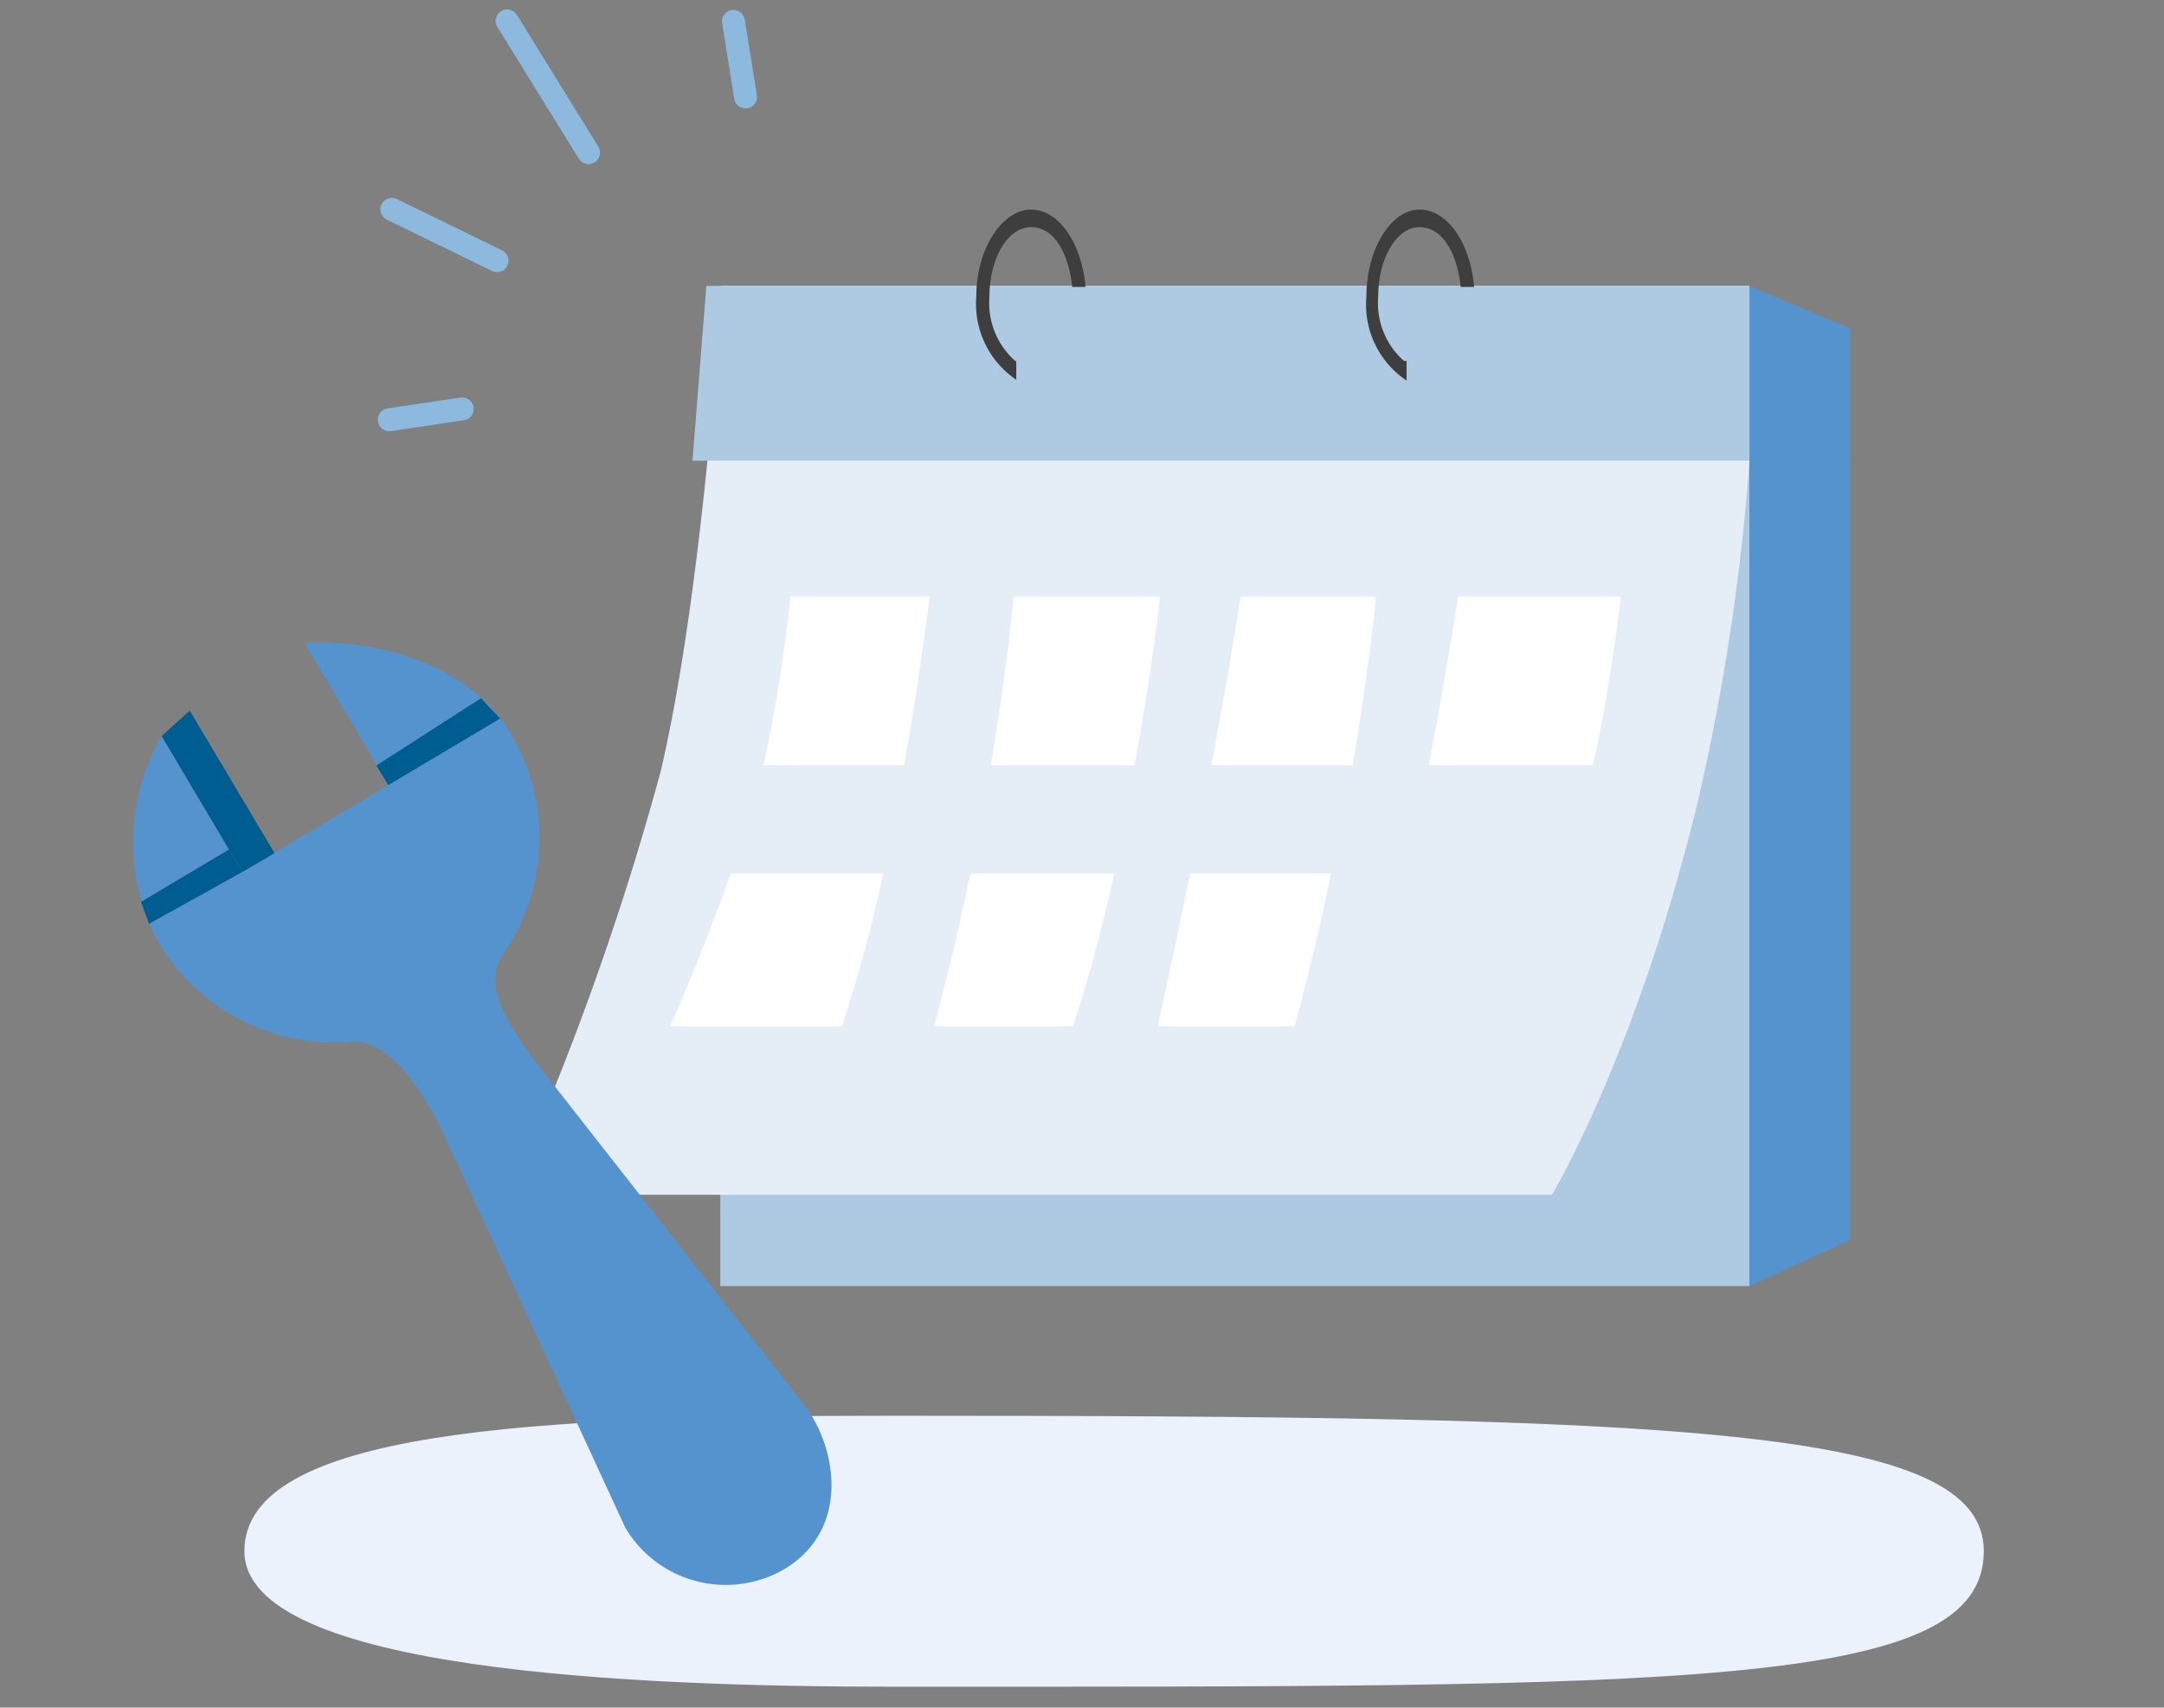
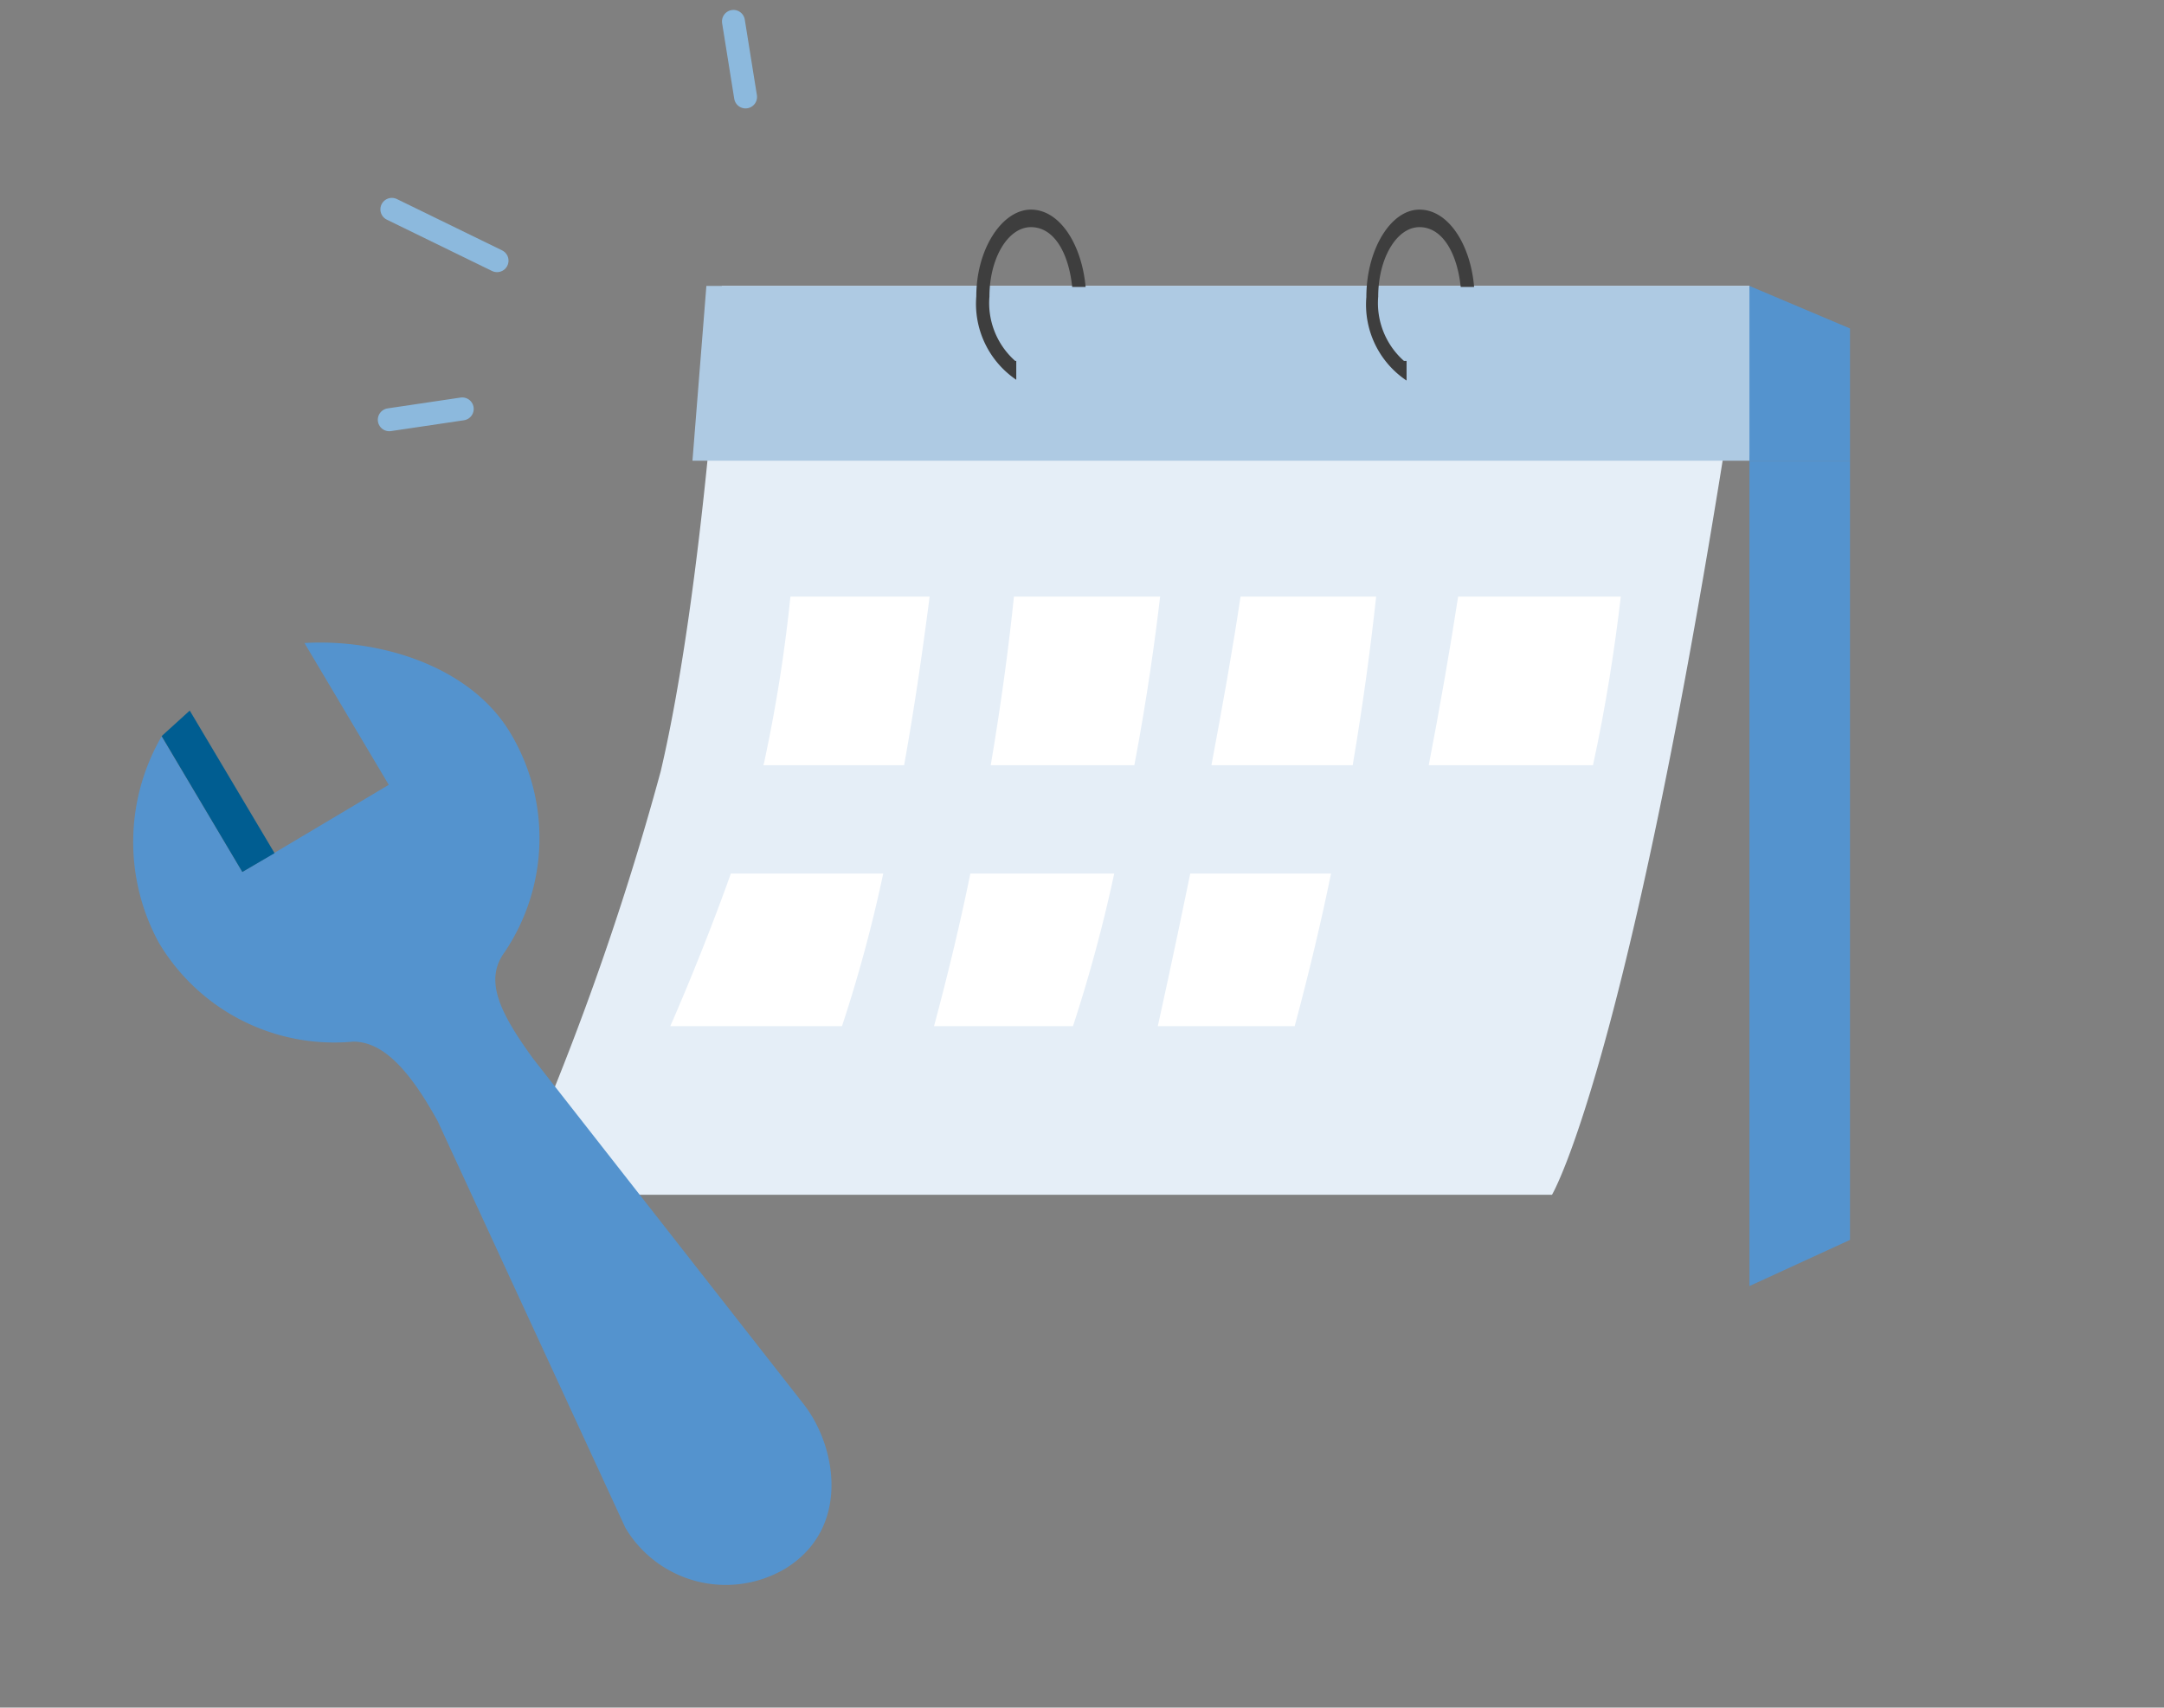
<svg xmlns="http://www.w3.org/2000/svg" viewBox="0 0 83.94 66.23">
  <rect x="0" y="0" width="83.94" height="66.23" fill="#808080" stroke="none" />
  <defs>
    <style>.cls-1{fill:#ebf2fc;}.cls-2{fill:#aecae3;}.cls-3{fill:#e5eef7;}.cls-4{fill:#3e3e3e;}.cls-5{fill:#5493ce;}.cls-6{fill:#fff;}.cls-7{fill:#005d91;}.cls-8{fill:none;stroke:#8cb9dd;stroke-linecap:round;stroke-linejoin:round;stroke-width:0.89px;}</style>
  </defs>
  <g id="Layer_21" data-name="Layer 21">
-     <path class="cls-1" d="M9.48,60.16c0,4.66,15.27,5.26,25.19,5.26,30.57,0,42.28.11,42.28-5.26,0-4.81-11.71-5.25-42.28-5.25C20.71,54.91,9.48,55.48,9.48,60.16Z" />
-     <rect class="cls-2" x="27.94" y="11.09" width="39.92" height="38.79" />
-     <path class="cls-3" d="M60.2,46.34H19.74a110.4,110.4,0,0,0,5.89-16.43C27.32,22.7,28,11.09,28,11.09H67.86a43.22,43.22,0,0,1,0,6.78,85.81,85.81,0,0,1-2,13.2C63.5,40.84,60.2,46.34,60.2,46.34Z" />
+     <path class="cls-3" d="M60.2,46.34H19.74a110.4,110.4,0,0,0,5.89-16.43C27.32,22.7,28,11.09,28,11.09H67.86C63.5,40.84,60.2,46.34,60.2,46.34Z" />
    <path class="cls-2" d="M27.4,11.09H67.86a31.72,31.72,0,0,1,0,6.78h-41Z" />
    <path class="cls-4" d="M39.38,14a3,3,0,0,1-1-2.5c0-1.47.71-2.69,1.61-2.69s1.46,1,1.6,2.32h.52c-.15-1.65-1-3-2.12-3s-2.12,1.53-2.12,3.36a3.56,3.56,0,0,0,1.55,3.24V14Z" />
    <path class="cls-4" d="M54.46,14a3,3,0,0,1-1-2.5c0-1.47.71-2.69,1.6-2.69s1.46,1,1.6,2.32h.52c-.14-1.65-1-3-2.12-3S53,9.69,53,11.52a3.54,3.54,0,0,0,1.56,3.24V14Z" />
    <polygon class="cls-5" points="71.76 17.87 67.86 17.87 67.86 11.09 71.76 12.74 71.76 17.87" />
    <polygon class="cls-5" points="67.86 49.88 71.76 48.09 71.76 17.87 67.86 17.87 67.86 49.88" />
    <path class="cls-6" d="M45,23.14H39.33c-.19,1.85-.48,4.06-.9,6.54H44C44.51,27,44.83,24.61,45,23.14Z" />
    <path class="cls-6" d="M56.56,23.14c-.32,2.08-.72,4.36-1.14,6.54h6.37c.5-2.28.85-4.57,1.08-6.54Z" />
    <path class="cls-6" d="M36.06,23.14h-5.4a58.9,58.9,0,0,1-1,6.34,1.46,1.46,0,0,1-.05.2h5.46C35.55,27,35.87,24.61,36.06,23.14Z" />
    <path class="cls-6" d="M28.35,33.88C27.22,37.05,26,39.8,26,39.8h6.66a55.74,55.74,0,0,0,1.6-5.92Z" />
    <path class="cls-6" d="M37.64,33.88q-.57,2.79-1.41,5.92h5.39a58.23,58.23,0,0,0,1.6-5.92Z" />
    <path class="cls-6" d="M48.12,23.14c-.31,2.08-.72,4.36-1.13,6.54h5.48c.42-2.48.71-4.69.91-6.54Z" />
    <path class="cls-6" d="M46.17,33.88c-.7,3.41-1.26,5.92-1.26,5.92h5.31q.84-3.13,1.41-5.92Z" />
    <circle class="cls-6" cx="28.29" cy="57.67" r="1.78" />
    <path class="cls-5" d="M31.18,54.47,20.68,41.06h0c-1.33-1.83-1.9-3.06-1.1-4.14h0a7.92,7.92,0,0,0,.23-8.47c-1.59-2.68-5.19-3.68-8-3.51l3.27,5.5L9.4,33.82,6.27,28.56a8.16,8.16,0,0,0-.11,8,7.91,7.91,0,0,0,7.54,3.84h0c1.11,0,2.13,1,3.28,3.09h0l7.28,15.77a4.53,4.53,0,0,0,6.2,1.58C33,59.28,32.46,56.11,31.18,54.47Z" />
-     <polygon class="cls-7" points="9.4 33.82 8.88 32.95 5.47 34.98 5.78 35.83 9.4 33.82" />
    <polygon class="cls-7" points="6.27 28.55 7.36 27.56 10.65 33.09 9.4 33.82 6.27 28.55" />
-     <polygon class="cls-7" points="14.6 29.69 15.06 30.45 19.4 27.87 18.66 27.08 14.6 29.69" />
-     <line class="cls-8" x1="19.67" y1="0.81" x2="22.83" y2="5.92" />
    <line class="cls-8" x1="28.45" y1="0.83" x2="28.92" y2="3.76" />
    <line class="cls-8" x1="19.28" y1="10.11" x2="15.2" y2="8.12" />
    <line class="cls-8" x1="17.93" y1="15.86" x2="15.1" y2="16.28" />
  </g>
</svg>